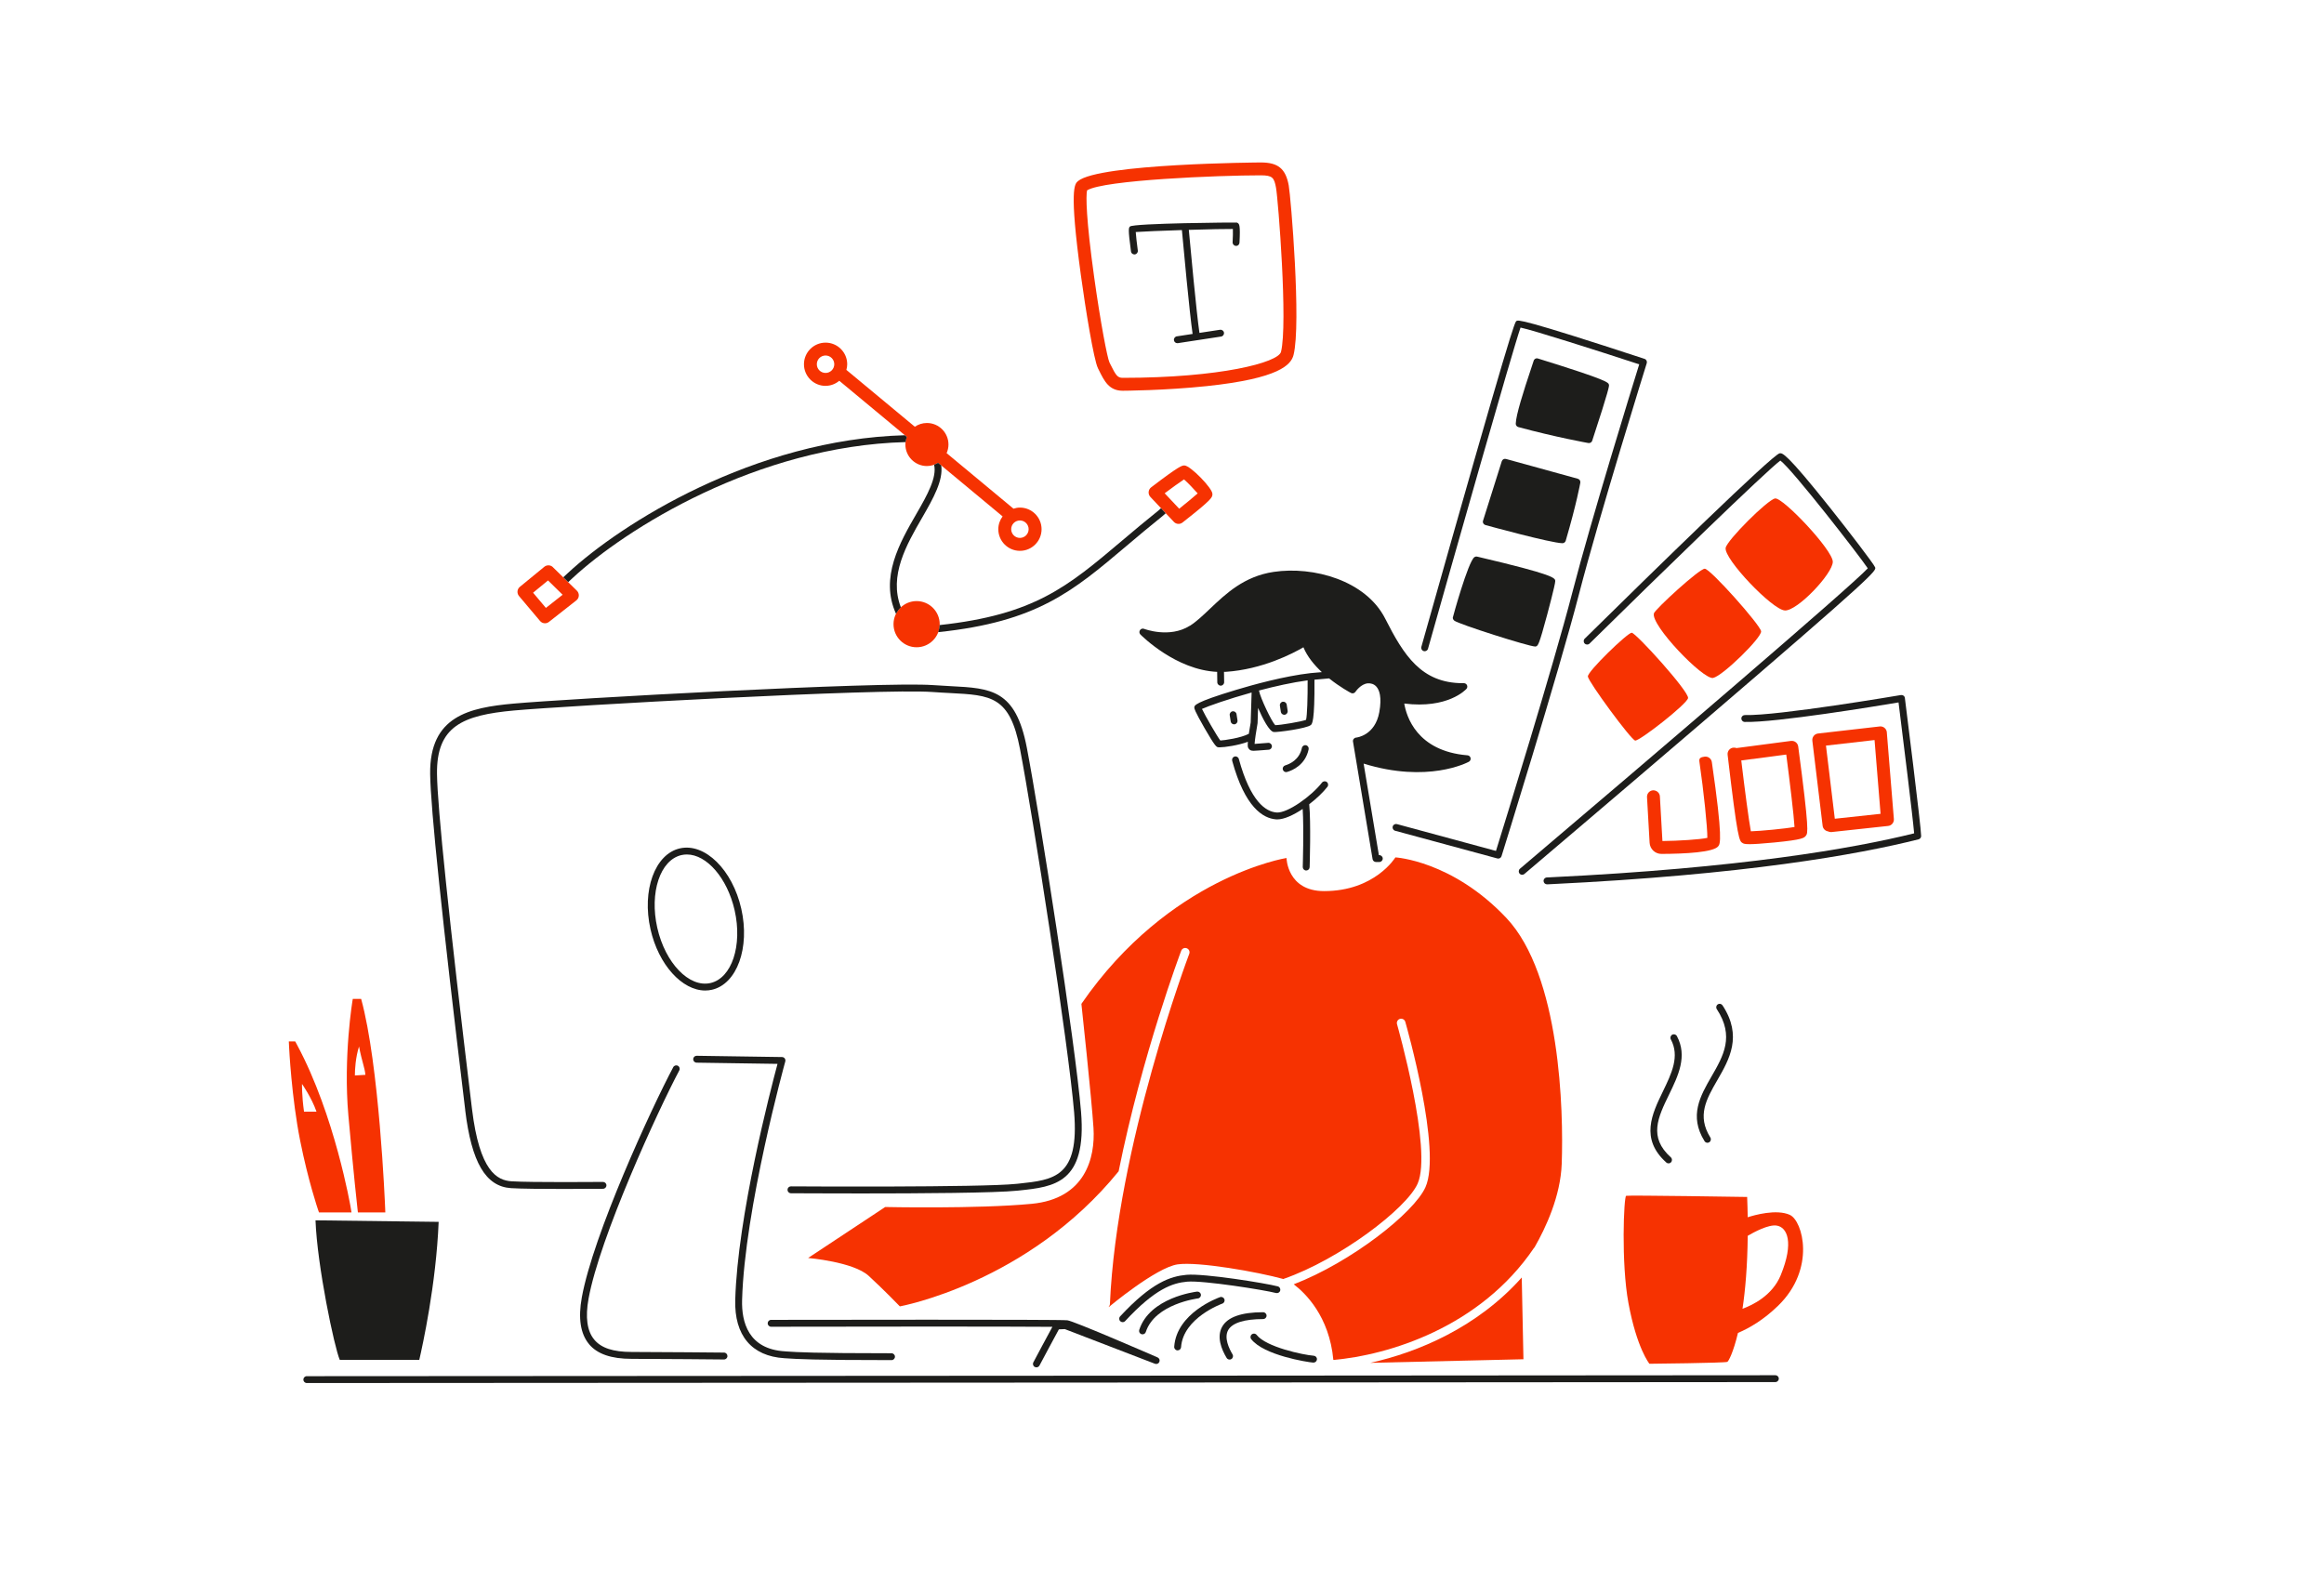
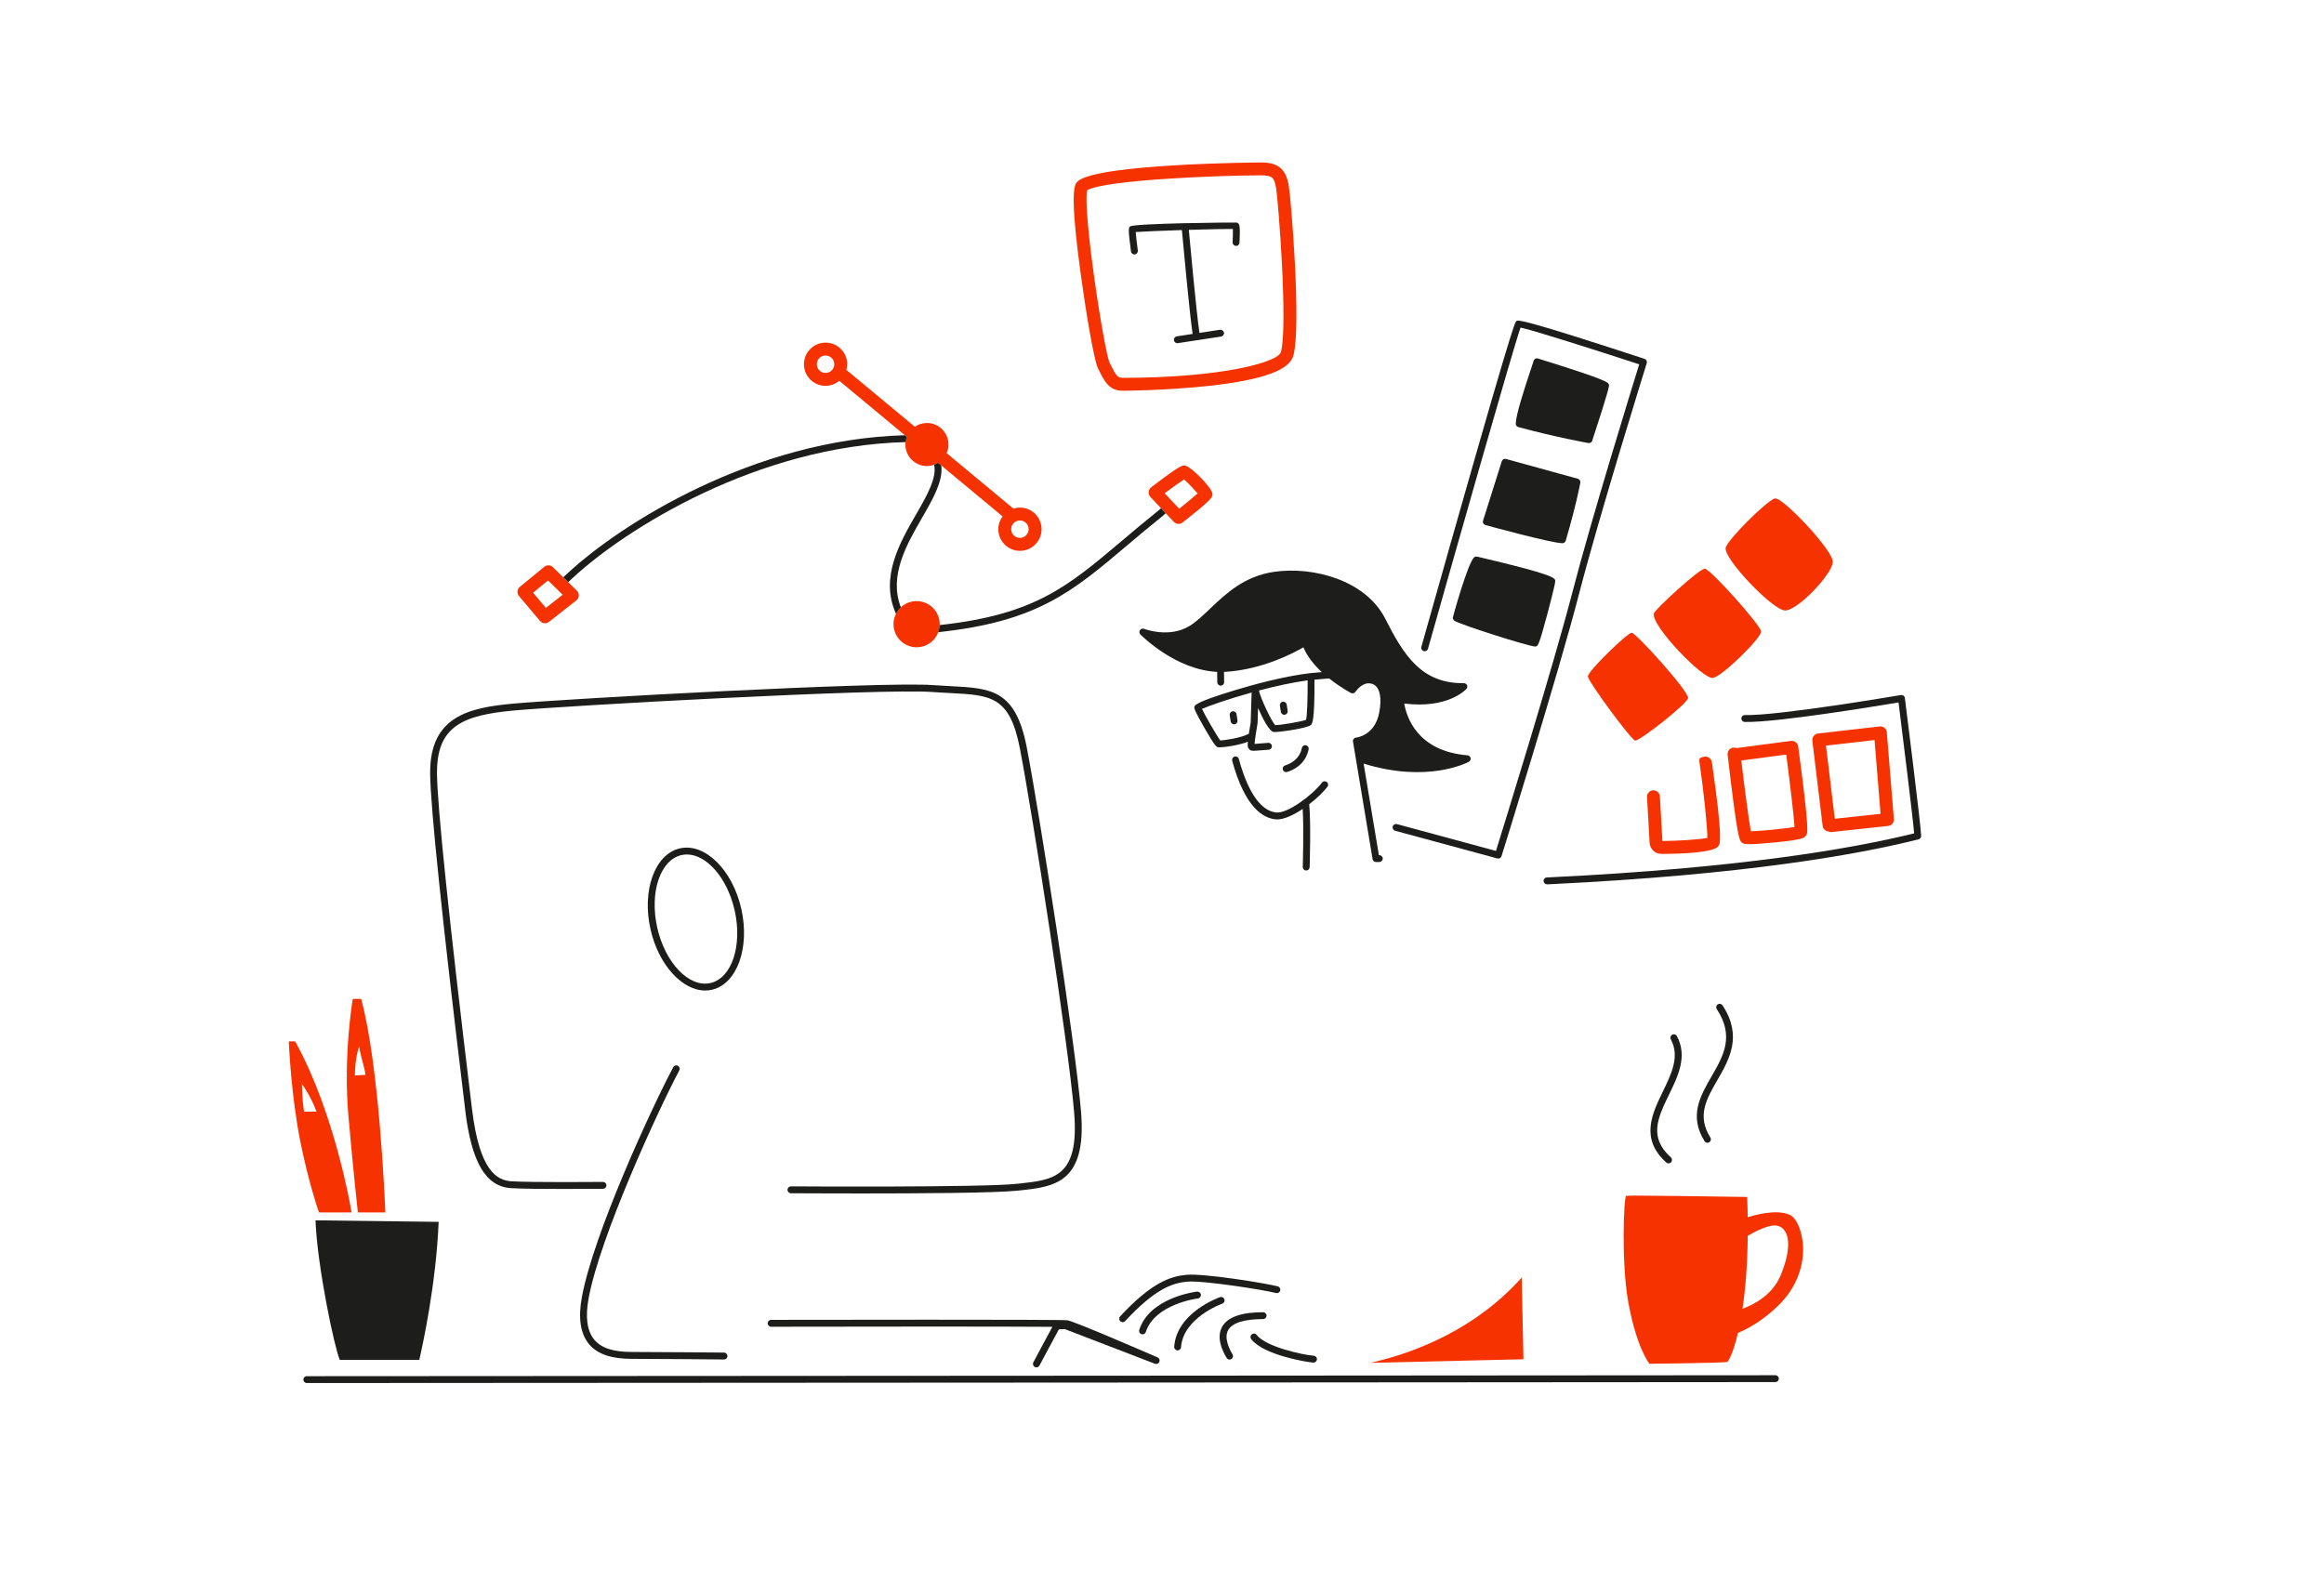
<svg xmlns="http://www.w3.org/2000/svg" id="Capa_1" data-name="Capa 1" viewBox="0 0 807 554">
  <defs>
    <style>
      .cls-1 {
        fill: #1d1d1b;
      }

      .cls-1, .cls-2 {
        stroke-width: 0px;
      }

      .cls-2 {
        fill: #f63201;
      }
    </style>
  </defs>
  <g>
    <path class="cls-2" d="M125.4,346.91h-2.91v.08c-.05.2-3.34,19.84-1.52,40.37,1.81,20.35,3.14,32.27,3.16,32.38l.15,1.33h9.52l-.06-1.55c-.08-2.02-2.07-49.78-8.33-72.6ZM123.23,373.5c0-1.99.22-6.19,1.44-10.06,1.06,5.46,1.99,7.3,2.21,9.84l-3.65.22Z" />
    <path class="cls-2" d="M103.2,362.95l-.69-1.28h-2.22l.1,2.06c0,.17.87,17.54,3.84,32.41,2.8,14.01,6.16,23.82,6.19,23.92l.35,1.01h11.29l-.29-1.74c-.05-.32-5.5-32.04-18.57-56.37ZM105.57,386.06c-.79-5.57-.7-9.62-.7-9.62,0,0,3.3,4.67,5.03,9.62h-4.33Z" />
    <path class="cls-2" d="M475.77,473.3l53.24-1.25-.59-28.39c-15.39,17.3-36.02,25.98-52.65,29.65Z" />
-     <path class="cls-2" d="M484.55,297.75s-7.08,11.72-24.77,11.72c-12.83,0-13.05-11.5-13.05-11.5,0,0-40.7,6.41-71.22,50.65,0,0,3.54,32.74,4.2,43.13.66,10.4-2.88,24.55-21.46,26.32-19,1.81-50.87,1.11-50.87,1.11l-26.76,17.7s15.7,1.33,21.01,6.19c5.31,4.87,10.84,10.62,10.84,10.62,0,0,44.43-8.06,75.97-46.91,8.17-40.63,21.54-76.12,21.73-76.6.29-.77,1.15-1.16,1.93-.86.77.29,1.16,1.15.86,1.93-.25.66-25.16,66.78-27.55,121.63-.02.36-.17.67-.39.92,0,.04,0,.09,0,.12,0,0,16.37-13.71,23.89-14.82,7.08-1.04,27.88,2.62,36.75,5.09.05-.02.08-.06.14-.08,19.34-6.73,42.57-24.32,46.46-33.04,5.24-11.75-7.03-54.95-7.15-55.38-.23-.79.23-1.62,1.02-1.85.79-.22,1.62.23,1.85,1.02.52,1.82,12.69,44.69,7.01,57.42-4,8.96-25.86,26.08-45.75,33.74,3.96,2.99,12.36,11.05,13.76,26.27,18.99-1.65,50.93-11.21,69.66-38.89.05-.07.12-.12.18-.18,3.92-6.83,9.06-17.82,9.46-29.07.66-18.36-.44-65.47-19.24-85.38-18.8-19.91-38.49-21.01-38.49-21.01Z" />
    <path class="cls-2" d="M567.81,257.19c1.45.24,17.88-12.56,18.36-14.74.48-2.17-18.12-22.71-19.57-22.71s-15.46,13.53-15.22,15.22c.28,1.97,14.98,21.99,16.43,22.23Z" />
    <path class="cls-2" d="M594.87,235.44c3.38-.72,16.91-14.01,16.67-16.19-.24-2.17-17.64-21.74-19.57-21.74s-17.15,14.01-17.64,15.46c-1.33,4,17.15,23.19,20.54,22.47Z" />
    <path class="cls-2" d="M619.76,212.01c4.35.24,16.67-12.81,16.67-16.91s-17.4-22.47-20.05-21.99c-2.66.48-16.67,14.5-17.15,17.15-.69,3.8,16.19,21.5,20.54,21.74Z" />
    <path class="cls-2" d="M576.39,276.57c-.07-1.23-1.15-2.14-2.36-2.11-1.23.07-2.18,1.13-2.11,2.36l.9,15.86c.12,2.17,1.92,3.87,4.09,3.87h.01c8.17-.03,18.23-.53,19.79-2.72.57-.8,1.64-2.29-2.28-29.16-.18-1.22-1.32-2.07-2.54-1.89-1.22.18-1.97.43-1.79,1.66,1.53,10.46,2.82,23.07,2.77,26.54-2.56.57-10.01,1.05-15.6,1.1l-.88-15.5Z" />
    <path class="cls-2" d="M621.91,257.31l-18.93,2.49c-.34-.14-.72-.2-1.11-.15-1.23.14-2.11,1.26-1.96,2.49,3.48,29.66,4.03,29.98,5.24,30.67.3.17.64.36,2.36.36,1.5,0,4.05-.15,8.54-.58,10-.97,10.47-1.6,11.06-2.39.65-.87,1.22-1.62-2.69-30.96-.16-1.22-1.29-2.09-2.51-1.92ZM607.98,288.7c-.7-3.7-2.11-14.39-3.33-24.6l15.62-2.05c1.21,9.26,2.64,21.16,2.87,25.14-3.26.61-11.74,1.41-15.16,1.51Z" />
    <path class="cls-2" d="M655.2,254.33c-.05-.6-.34-1.16-.81-1.55s-1.06-.56-1.68-.49l-21.41,2.45c-.59.07-1.13.37-1.5.84-.37.47-.54,1.06-.47,1.66l3.57,29.54c.12,1.01.9,1.79,1.86,1.94.31.16.66.25,1.03.25.08,0,.16,0,.24-.01l19.62-2.12c1.21-.13,2.09-1.2,1.99-2.41l-2.45-30.1ZM637.13,284.34l-3.07-25.4,16.87-1.93,2.09,25.62-15.89,1.71Z" />
    <path class="cls-2" d="M381.23,127.83l.38.76c1.89,3.82,3.53,7.11,8.26,7.11.14,0,14.59-.07,29.18-1.61,25.21-2.66,29.26-7.43,30.12-10.79,2.74-10.77-.94-55-1.67-58.93-1.07-5.8-3.7-7.95-9.68-7.95-.56,0-56.18.38-63.49,6.47-1.16.97-3.11,2.59.99,32.6,1.6,11.73,4.5,29.52,5.92,32.35ZM377.48,66.11c5.76-3.61,45.71-5.22,60.33-5.22,4.07,0,4.64.81,5.28,4.29.75,4.05,4.16,47.45,1.73,57.02-.94,3.69-21.05,9.02-54.96,9.02-1.78,0-2.36-.82-4.24-4.62l-.38-.77c-.7-1.47-3.05-13.45-5.3-29.62-2.81-20.17-2.89-28.24-2.46-30.1Z" />
    <path class="cls-2" d="M411.29,161.65c-.83,0-1.61,0-11.56,7.6-.5.38-.82.97-.87,1.6-.05.63.17,1.26.6,1.72l8.16,8.67c.44.47,1.03.7,1.63.7.49,0,.97-.16,1.38-.48,10.38-8.15,10.38-8.71,10.38-9.92,0-2.03-7.72-9.89-9.72-9.89ZM409.47,176.67l-5.04-5.36c2.64-1.98,5.33-3.92,6.72-4.82,1.26,1.11,3.49,3.42,4.74,4.86-1.38,1.23-3.91,3.32-6.41,5.32Z" />
    <path class="cls-2" d="M318.29,208.75c-4.42,0-8.02,3.6-8.02,8.02s3.6,8.02,8.02,8.02,8.02-3.6,8.02-8.02-3.6-8.02-8.02-8.02Z" />
    <path class="cls-2" d="M286.67,134c1.82,0,3.47-.68,4.77-1.76l23.46,19.48c-.32.83-.51,1.71-.51,2.65,0,4.12,3.35,7.48,7.48,7.48,1.43,0,2.75-.42,3.88-1.12l22.4,18.61c-.93,1.25-1.49,2.78-1.49,4.45,0,4.14,3.37,7.51,7.51,7.51s7.51-3.37,7.51-7.51-3.37-7.51-7.51-7.51c-.78,0-1.53.15-2.24.38l-23.22-19.29c.4-.92.64-1.93.64-2.99,0-4.12-3.35-7.48-7.48-7.48-1.56,0-3,.48-4.2,1.3l-23.77-19.74c.17-.63.29-1.28.29-1.96,0-4.14-3.37-7.51-7.51-7.51s-7.51,3.37-7.51,7.51,3.37,7.51,7.51,7.51ZM354.16,180.75c1.67,0,3.03,1.36,3.03,3.03s-1.36,3.03-3.03,3.03-3.03-1.36-3.03-3.03,1.36-3.03,3.03-3.03ZM286.67,123.46c1.67,0,3.03,1.36,3.03,3.03s-1.36,3.03-3.03,3.03-3.03-1.36-3.03-3.03,1.36-3.03,3.03-3.03Z" />
    <path class="cls-2" d="M192,196.97c-.82-.8-2.11-.85-2.99-.13l-8.5,6.97c-.46.38-.76.93-.81,1.53-.05.6.13,1.19.52,1.65l7.31,8.67c.44.52,1.07.8,1.71.8.48,0,.97-.16,1.38-.48l9.52-7.48c.51-.4.82-1,.85-1.64.03-.64-.21-1.27-.67-1.72l-8.33-8.16ZM189.56,211.12l-4.45-5.28,5.19-4.26,5.07,4.97-5.81,4.57Z" />
    <path class="cls-2" d="M621.54,421.92c-4.68-2.12-12.33.07-14.66.82-.03-2.26-.09-4.61-.19-7.05,0,0-41.22-.66-42.02-.4s-1.78,23.33.8,37.25c2.92,15.77,7.29,21.08,7.29,21.08,0,0,26.11-.27,27.04-.66.41-.17,2.08-3.21,3.7-10.05,4.14-1.75,8.99-4.64,13.93-9.43,13.25-12.86,8.54-29.54,4.11-31.55ZM618.35,442.86c-2.91,7.08-9.78,10.39-13.27,11.66.97-6.46,1.71-14.81,1.81-25.34,2.22-1.3,7.18-3.96,10-3.56,3.71.53,6.16,5.8,1.46,17.23Z" />
  </g>
  <g>
    <path class="cls-1" d="M460.94,273.26c.4-.52.31-1.27-.21-1.68-.52-.4-1.27-.31-1.68.21-3.62,4.68-12.02,10.69-15.77,10.38-3.73-.29-9.04-3.75-13.1-18.59-.17-.64-.83-1.02-1.47-.84-.64.17-1.01.83-.84,1.47,4.43,16.18,10.72,19.99,15.21,20.34.14.01.28.02.42.02,2.43,0,5.7-1.53,8.85-3.63.44,6.77.03,19.99.03,20.14-.02.66.5,1.21,1.16,1.23h.04c.64,0,1.17-.51,1.19-1.16.02-.64.48-15.56-.15-21.84,2.55-1.96,4.85-4.16,6.32-6.06Z" />
    <path class="cls-1" d="M446.61,268.14c.11,0,.22-.01.34-.05,1.87-.55,6.33-2.42,7.47-7.87.13-.65-.28-1.28-.93-1.41-.63-.13-1.28.28-1.41.93-.87,4.19-4.35,5.64-5.8,6.07-.63.19-1,.85-.81,1.48.15.52.63.86,1.15.86Z" />
    <path class="cls-1" d="M445.44,243.7c-.65.1-1.1.71-1,1.36l.33,2.16c.09.59.6,1.01,1.18,1.01.06,0,.12,0,.18-.01.65-.1,1.1-.71,1-1.36l-.33-2.16c-.1-.65-.71-1.09-1.36-1Z" />
    <path class="cls-1" d="M428.02,247.02c-.65.1-1.1.71-1,1.36l.33,2.16c.09.59.6,1.01,1.18,1.01.06,0,.12,0,.18-.01.65-.1,1.1-.71,1-1.36l-.33-2.16c-.1-.65-.71-1.09-1.36-1Z" />
    <path class="cls-1" d="M413.13,217.33c-7.01,4.42-15.76,1.1-15.85,1.06-.53-.21-1.12-.02-1.43.46-.31.47-.25,1.1.15,1.5.53.53,12.34,12.32,26.65,12.98.03,1.25.05,2.55.05,3.6,0,.66.54,1.19,1.19,1.19s1.19-.54,1.19-1.19c0-1.05-.02-2.36-.05-3.61.2,0,.39,0,.59,0,12.74-.83,23.4-6.43,26.99-8.53,1.34,3.27,3.79,6.2,6.39,8.63l-3.88.34s0,0-.01,0c0,0,0,0-.01,0-9.24,1.06-20.15,4.09-25.84,5.81-14.54,4.38-14.54,5.41-14.54,6.16,0,.29,0,.96,3.56,7.15,3.67,6.37,4.12,6.49,4.65,6.62.11.03.3.04.55.04,1.76,0,6.55-.69,9.84-1.93-.13,1.6.01,1.89.11,2.09.41.82.94,1.04,1.9,1.04.44,0,.98-.05,1.64-.1.83-.07,1.97-.17,3.57-.27.66-.04,1.16-.61,1.12-1.27-.04-.66-.63-1.17-1.27-1.12-1.63.1-2.79.2-3.63.28-.42.04-.82.07-1.11.09.08-1.31.55-4.44,1.02-7.1.01-.06.02-.11.02-.17l.16-5.23c1.65,3.83,3.93,8.18,5.46,8.37,1.17.15,11.39-1.2,12.86-2.42.45-.38,1.38-1.16,1.27-15.75l5.09-.45c3.8,3.04,7.3,4.91,7.59,5.06.54.29,1.22.11,1.55-.4.02-.03,1.88-2.81,4.37-2.95.82-.04,2,.13,2.92,1.17.98,1.12,1.95,3.56.99,8.87-1.47,8.07-7.79,8.79-8.06,8.81-.33.03-.63.2-.84.46-.2.26-.29.6-.23.93l6.8,40.81c.1.58.59,1,1.18,1h1.16c.66,0,1.19-.54,1.19-1.19s-.54-1.19-1.19-1.19h-.15l-5.3-31.79c22.23,6.88,35.96-.33,36.54-.64.47-.25.71-.78.6-1.3-.11-.52-.55-.9-1.07-.94-17.69-1.44-21.25-13.69-21.96-17.98,15.09,1.89,21.32-4.78,21.59-5.08.32-.35.4-.86.2-1.29-.19-.43-.62-.7-1.09-.7-.13,0-.24,0-.36,0-14.43,0-20.51-9.72-26.95-22.41-6.74-13.3-24.99-18.29-38.73-16.24-10.26,1.53-16.58,7.54-22.16,12.84-2.42,2.3-4.7,4.46-7,5.92ZM423.75,257.16c-1.15-1.5-5.21-8.51-6.37-10.96,2.16-.98,9.08-3.43,17.24-5.7l-.32,10.4c-.28,1.6-.49,2.88-.65,3.94-2.77,1.47-8.52,2.27-9.91,2.33ZM453.51,249.99c-1.58.64-8.97,1.85-10.68,1.85h-.01c-1.27-1.25-5.18-9.51-5.64-11.98,0-.01,0-.03,0-.05,5.58-1.48,11.56-2.82,16.89-3.53.03,5.97-.15,12.24-.55,13.71Z" />
    <path class="cls-1" d="M494.4,226.12c.64.18,1.29-.19,1.47-.83,8.2-29.07,29.27-103.37,32.13-111.53,4.4.91,26.62,7.99,41.21,12.77-2.41,7.75-16.59,53.61-23.22,79.23-6.68,25.8-23.87,81.25-26.52,89.76l-34.39-9.32c-.63-.17-1.29.2-1.47.84-.17.64.2,1.29.84,1.47l35.5,9.62c.1.03.21.04.31.04.51,0,.98-.33,1.14-.84.2-.63,19.67-63.06,26.89-90.97,7.21-27.85,23.38-79.72,23.54-80.24.19-.62-.15-1.29-.77-1.49-43.01-14.11-43.88-13.55-44.5-13.13-.51.34-1.36.91-33,113.15-.18.63.19,1.29.83,1.47Z" />
-     <path class="cls-1" d="M550.28,223.49c.47.47,1.22.48,1.69.01,24.47-24.09,61.49-60.09,66.25-63.55,4.09,2.98,27.21,32.73,30.36,37.42-6.01,6.5-74.7,65.26-120.78,104.33-.5.43-.56,1.18-.14,1.68.24.28.57.42.91.42.27,0,.55-.09.77-.28.3-.26,30.87-26.18,60.97-51.97,61.53-52.73,61.29-53.34,60.8-54.56-.49-1.23-9.5-12.94-15.48-20.46-15.44-19.41-16.72-19.24-17.65-19.1-2.36.34-43.42,40.47-67.69,64.37-.47.46-.48,1.22-.01,1.69Z" />
    <path class="cls-1" d="M661.47,242.41c-.04-.32-.21-.62-.47-.81-.26-.19-.59-.27-.91-.22-.43.07-42.82,7.28-54.18,6.95-.68,0-1.21.5-1.23,1.16-.02.66.5,1.21,1.16,1.23,10.66.3,46.19-5.56,53.42-6.78,1.54,12.29,4.94,39.75,5.42,45.47-21.21,5.25-60.16,12.07-126.29,15.26l-1.26.06c-.66.03-1.17.59-1.13,1.25.03.64.56,1.14,1.19,1.14.02,0,.04,0,.06,0l1.25-.06c67.33-3.25,106.62-10.26,127.71-15.57.53-.13.9-.61.9-1.16,0-3.03-5.42-46.09-5.65-47.93Z" />
    <path class="cls-1" d="M511.96,193.51c-2.2,1.65-7.48,20.83-7.48,20.99,0,.28.09.69.53,1.05,1.45,1.19,25.89,8.98,28.09,8.98.04,0,.07,0,.09,0,.86-.17,1.16-.23,4.1-11.2.11-.42,2.76-10.29,2.76-11.48,0-1.12,0-2.18-27.1-8.54-.35-.08-.71,0-.99.21Z" />
    <path class="cls-1" d="M521.49,160.18l-6.51,20.65c-.1.31-.07.65.09.93.16.28.42.49.73.58.92.25,22.55,6.19,26.7,6.31h.04c.53,0,1-.35,1.15-.86,3.79-12.94,5.02-19.87,5.07-20.16.11-.61-.27-1.19-.86-1.36l-24.95-6.88c-.62-.17-1.26.18-1.46.79Z" />
    <path class="cls-1" d="M551.55,153.85c.07.01.14.02.21.02.51,0,.97-.32,1.13-.82,5.99-18.21,5.87-19.01,5.82-19.34-.13-.9-.23-1.61-24.67-9.21-.36-.11-.76-.05-1.06.18-.25.18-.42.46-.47.76-.07.25-.42,1.31-.8,2.43-2.74,8.2-5.28,16.2-5.37,19.25-.02.55.35,1.04.88,1.19,13.05,3.54,24.2,5.53,24.32,5.55Z" />
    <path class="cls-1" d="M393.92,88.36c.05,0,.11,0,.16-.01.65-.09,1.11-.69,1.02-1.34-.32-2.35-.63-5.07-.72-6.43,2.47-.19,9.18-.46,16.03-.68.47,5.16,2.64,28.74,3.72,36.07l-5.48.84c-.65.1-1.1.71-1,1.36.09.59.6,1.01,1.18,1.01.06,0,.12,0,.18-.01l15.01-2.29c.65-.1,1.1-.71,1-1.36-.1-.65-.72-1.09-1.36-1l-7.16,1.09c-1.04-7.09-3.2-30.43-3.69-35.78,6.81-.21,13.27-.35,15.3-.31.05,1.01,0,2.96-.09,4.61-.04.66.47,1.22,1.13,1.26.71.05,1.22-.47,1.26-1.13.33-6.11-.09-6.42-.58-6.79-.09-.07-.2-.13-.31-.17-.27-.09-36,.22-37.14,1.37-.46.46-.72.72.35,8.66.08.6.59,1.03,1.18,1.03Z" />
    <path class="cls-1" d="M616.49,477.6h0c-4.39,0-439.77.33-509.96.33-.66,0-1.19.54-1.19,1.19s.54,1.19,1.19,1.19c70.19,0,505.57-.33,509.96-.33.66,0,1.19-.54,1.19-1.2,0-.66-.54-1.19-1.19-1.19Z" />
    <path class="cls-1" d="M359.37,474.73c.17.09.35.13.53.13.44,0,.86-.24,1.07-.66.58-1.15,5.42-10.12,6.72-12.53l2.06-.09,31.31,12.04c.61.23,1.29-.06,1.53-.66.25-.6-.03-1.29-.63-1.55-4.81-2.09-28.95-12.55-31.31-12.89-2.34-.33-92.6-.16-102.88-.15-.66,0-1.19.54-1.19,1.2,0,.66.54,1.19,1.19,1.19h0c29.38-.06,81.5-.11,97.67.03-1.48,2.74-6.04,11.19-6.62,12.35-.3.59-.06,1.31.53,1.6Z" />
-     <path class="cls-1" d="M272.35,471.69l.83.05c3.44.23,9.2.61,36.4.61.66,0,1.19-.54,1.19-1.19s-.54-1.19-1.19-1.19c-27.12,0-32.83-.38-36.24-.61l-.84-.06c-12.62-.79-15.02-10.11-14.81-17.8.87-31.78,14.86-82.37,15-82.88.1-.36.03-.74-.19-1.04-.22-.3-.57-.47-.94-.48l-29.64-.44h-.02c-.65,0-1.18.52-1.19,1.18-.01.66.52,1.2,1.18,1.21l28.1.42c-2.33,8.66-13.89,52.99-14.68,81.97-.34,12.35,5.71,19.54,17.04,20.25Z" />
    <path class="cls-1" d="M204.51,466.78c2.88,3.46,7.73,5.13,14.83,5.13,9.4,0,31.84.22,32.06.22h.01c.65,0,1.19-.53,1.19-1.18,0-.66-.52-1.2-1.18-1.21-.23,0-22.68-.22-32.08-.22-6.43,0-10.56-1.36-12.99-4.28-2.49-2.98-3.15-7.77-1.98-14.22,3.88-21.33,24.11-65.36,31.51-79.28.31-.58.09-1.3-.49-1.61-.58-.31-1.31-.09-1.61.49-7.7,14.49-27.77,58.09-31.75,79.97-1.31,7.19-.47,12.63,2.49,16.18Z" />
    <path class="cls-1" d="M161.53,385.48c2.2,18.21,7.11,26.58,15.93,27.15,6.82.44,30.92.23,31.94.22.66,0,1.19-.55,1.18-1.2,0-.66-.54-1.18-1.19-1.18h-.01c-.25,0-25.03.22-31.76-.22-5.01-.32-11.1-3.46-13.71-25.05l-.16-1.3c-7.82-64.65-11.86-103.39-12-115.14-.2-16.54,8.86-20.39,26.78-22.02,17.94-1.63,127.26-7.75,145.35-6.41,2.15.16,4.18.26,6.08.36,14.22.74,20.71,1.07,24.24,19.46,4.38,22.8,16.83,102.48,18.79,126.17,1.86,22.49-7,23.44-19.25,24.74l-.7.07c-12.18,1.31-77.73.88-78.39.88h0c-.66,0-1.19.53-1.19,1.19,0,.66.53,1.2,1.19,1.2,1.06,0,11.42.07,24.39.07,20.22,0,46.77-.16,54.27-.97l.7-.07c12.05-1.28,23.43-2.49,21.38-27.31-1.96-23.76-14.43-103.59-18.82-126.43-3.88-20.23-12.38-20.67-26.47-21.4-1.89-.1-3.89-.2-6.03-.36-18.19-1.33-127.76,4.78-145.74,6.42-15.4,1.4-29.2,4.32-28.96,24.43.14,11.83,4.19,50.66,12.02,115.39l.16,1.3Z" />
    <path class="cls-1" d="M244.88,343.99c.78,0,1.56-.08,2.33-.26,8.69-1.97,13.27-14.58,10.2-28.12-3.06-13.54-12.63-22.95-21.32-20.98-8.69,1.97-13.27,14.58-10.2,28.12,2.79,12.33,10.98,21.24,18.99,21.24ZM236.63,296.96c.62-.14,1.25-.21,1.88-.21,6.88,0,14.04,8.16,16.59,19.39,2.77,12.25-1,23.58-8.4,25.26-7.39,1.67-15.69-6.93-18.46-19.18-2.77-12.25,1-23.58,8.4-25.26Z" />
    <path class="cls-1" d="M152.32,424.34c-.88,21.73-5.63,43.19-6.73,47.94h-27.6c-1.88-4.29-7.86-32.74-8.43-48.47l42.76.53Z" />
    <path class="cls-1" d="M438.62,458.1c.66,0,1.19-.54,1.19-1.19s-.54-1.19-1.19-1.19c-7.55,0-12.34,1.69-14.22,5.02-1.99,3.52-.27,7.84,1.54,10.84.22.37.62.58,1.03.58.21,0,.42-.05.61-.17.57-.34.75-1.07.41-1.64-1.21-2.01-3.01-5.78-1.5-8.44,1.41-2.49,5.61-3.81,12.15-3.81Z" />
    <path class="cls-1" d="M456.02,473.21s.06,0,.09,0c.62,0,1.14-.48,1.19-1.1.05-.66-.44-1.23-1.1-1.28-3.64-.28-16.53-2.99-19.83-7.23-.4-.52-1.15-.61-1.68-.21-.52.41-.61,1.16-.21,1.68,4.37,5.61,19.41,7.98,21.53,8.15Z" />
    <path class="cls-1" d="M408.84,468.97s.06,0,.09,0c.62,0,1.14-.48,1.19-1.11.73-10.21,14.18-15.08,14.32-15.13.62-.22.95-.9.73-1.52-.22-.62-.9-.95-1.52-.73-.62.22-15.06,5.43-15.91,17.21-.05.66.45,1.23,1.11,1.28Z" />
    <path class="cls-1" d="M417.01,449.61c-.08-.65-.69-1.11-1.33-1.05-.67.08-16.44,2.07-20.08,13.28-.2.63.14,1.3.77,1.5.12.04.25.06.37.06.5,0,.97-.32,1.14-.83,3.17-9.74,17.94-11.62,18.09-11.64.65-.08,1.12-.67,1.04-1.33Z" />
    <path class="cls-1" d="M390.72,458.78c10.42-11.25,16.49-13.22,21.5-13.67,5.59-.51,27.09,2.93,30.87,3.94.64.16,1.29-.21,1.46-.85.17-.64-.21-1.29-.85-1.46-4.08-1.09-25.62-4.57-31.7-4.01-5.48.5-12.06,2.59-23.04,14.43-.45.48-.42,1.24.06,1.69.23.21.52.32.81.32.32,0,.64-.13.88-.38Z" />
    <path class="cls-1" d="M578.59,403.72c.23.2.51.3.8.3.33,0,.65-.13.89-.4.44-.49.4-1.25-.09-1.69-7.8-7-4.48-13.85-.63-21.78,3.19-6.56,6.48-13.35,2.74-20.32-.31-.58-1.04-.8-1.62-.49-.58.31-.8,1.04-.49,1.62,3.16,5.89.27,11.84-2.78,18.14-3.73,7.69-7.96,16.4,1.19,24.6Z" />
    <path class="cls-1" d="M591.89,396.31c.23.36.62.56,1.01.56.22,0,.43-.06.63-.18.56-.35.73-1.09.38-1.65-4.71-7.54-1.39-13.31,2.47-19.99,4.11-7.14,8.78-15.23,1.76-25.9-.36-.55-1.1-.71-1.65-.34-.55.36-.7,1.1-.34,1.65,6.21,9.44,2.3,16.22-1.84,23.39-3.88,6.73-7.89,13.69-2.42,22.45Z" />
    <path class="cls-1" d="M403.16,176.5c-.4.36-.78.71-.85.76-4.68,3.75-8.76,7.19-12.7,10.52-18.94,16.02-30.43,25.72-63.34,29.3-.03.86-.2,1.68-.49,2.45.09,0,.17,0,.18-.01,34.08-3.6,46.46-14.07,65.19-29.91,3.92-3.31,7.96-6.73,12.6-10.44.08-.07.57-.51,1.04-.93l-1.63-1.73Z" />
    <path class="cls-1" d="M325.74,160.73c-.43.26-.9.47-1.38.65,1.03,4.38-2.29,10.42-6.15,17.08-5.71,9.88-12.82,22.17-7.06,34.73.43-.85.99-1.61,1.67-2.26-4.24-11,1.95-21.75,7.46-31.27,3.9-6.75,7.29-12.87,6.56-18.02l-1.1-.91Z" />
    <path class="cls-1" d="M314.89,151.72l-.69-.57c-52.29,1.46-98.45,30.62-117.01,47.86-.05.04-.9.83-1.6,1.48l1.71,1.67c.69-.64,1.49-1.38,1.54-1.42,18.35-17.03,63.99-45.84,115.64-47.21.08-.62.21-1.23.42-1.8Z" />
  </g>
</svg>